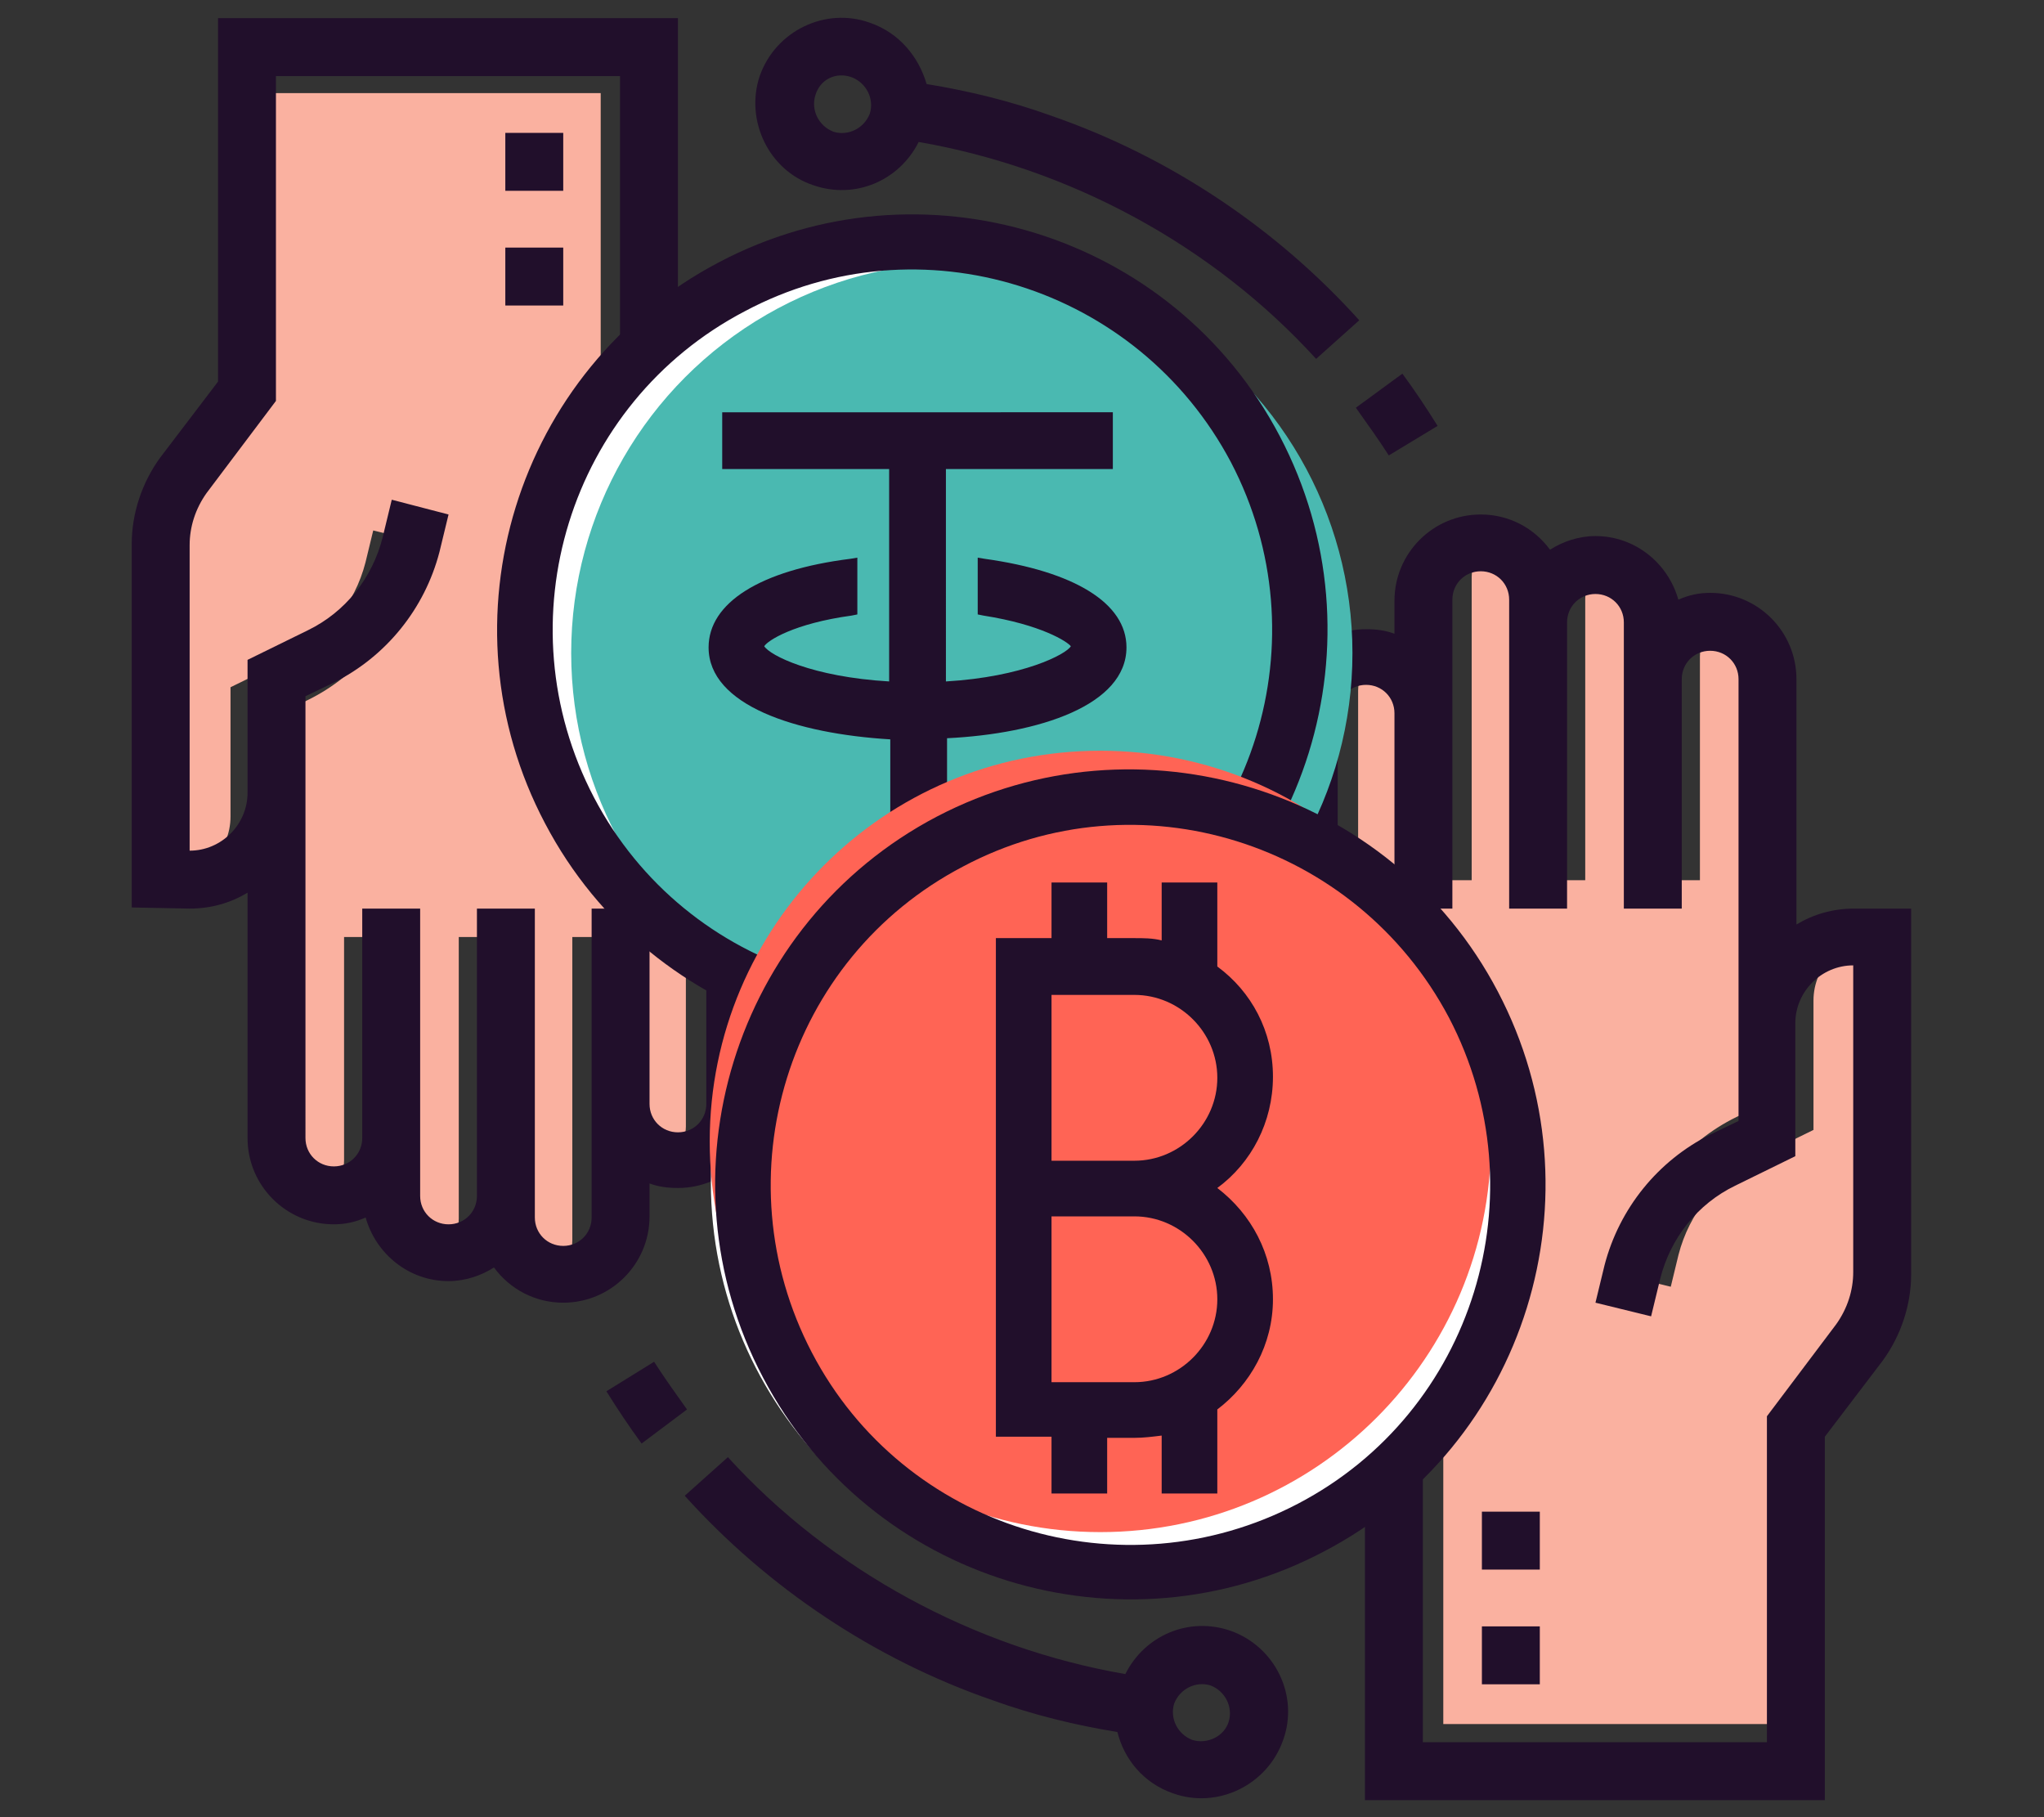
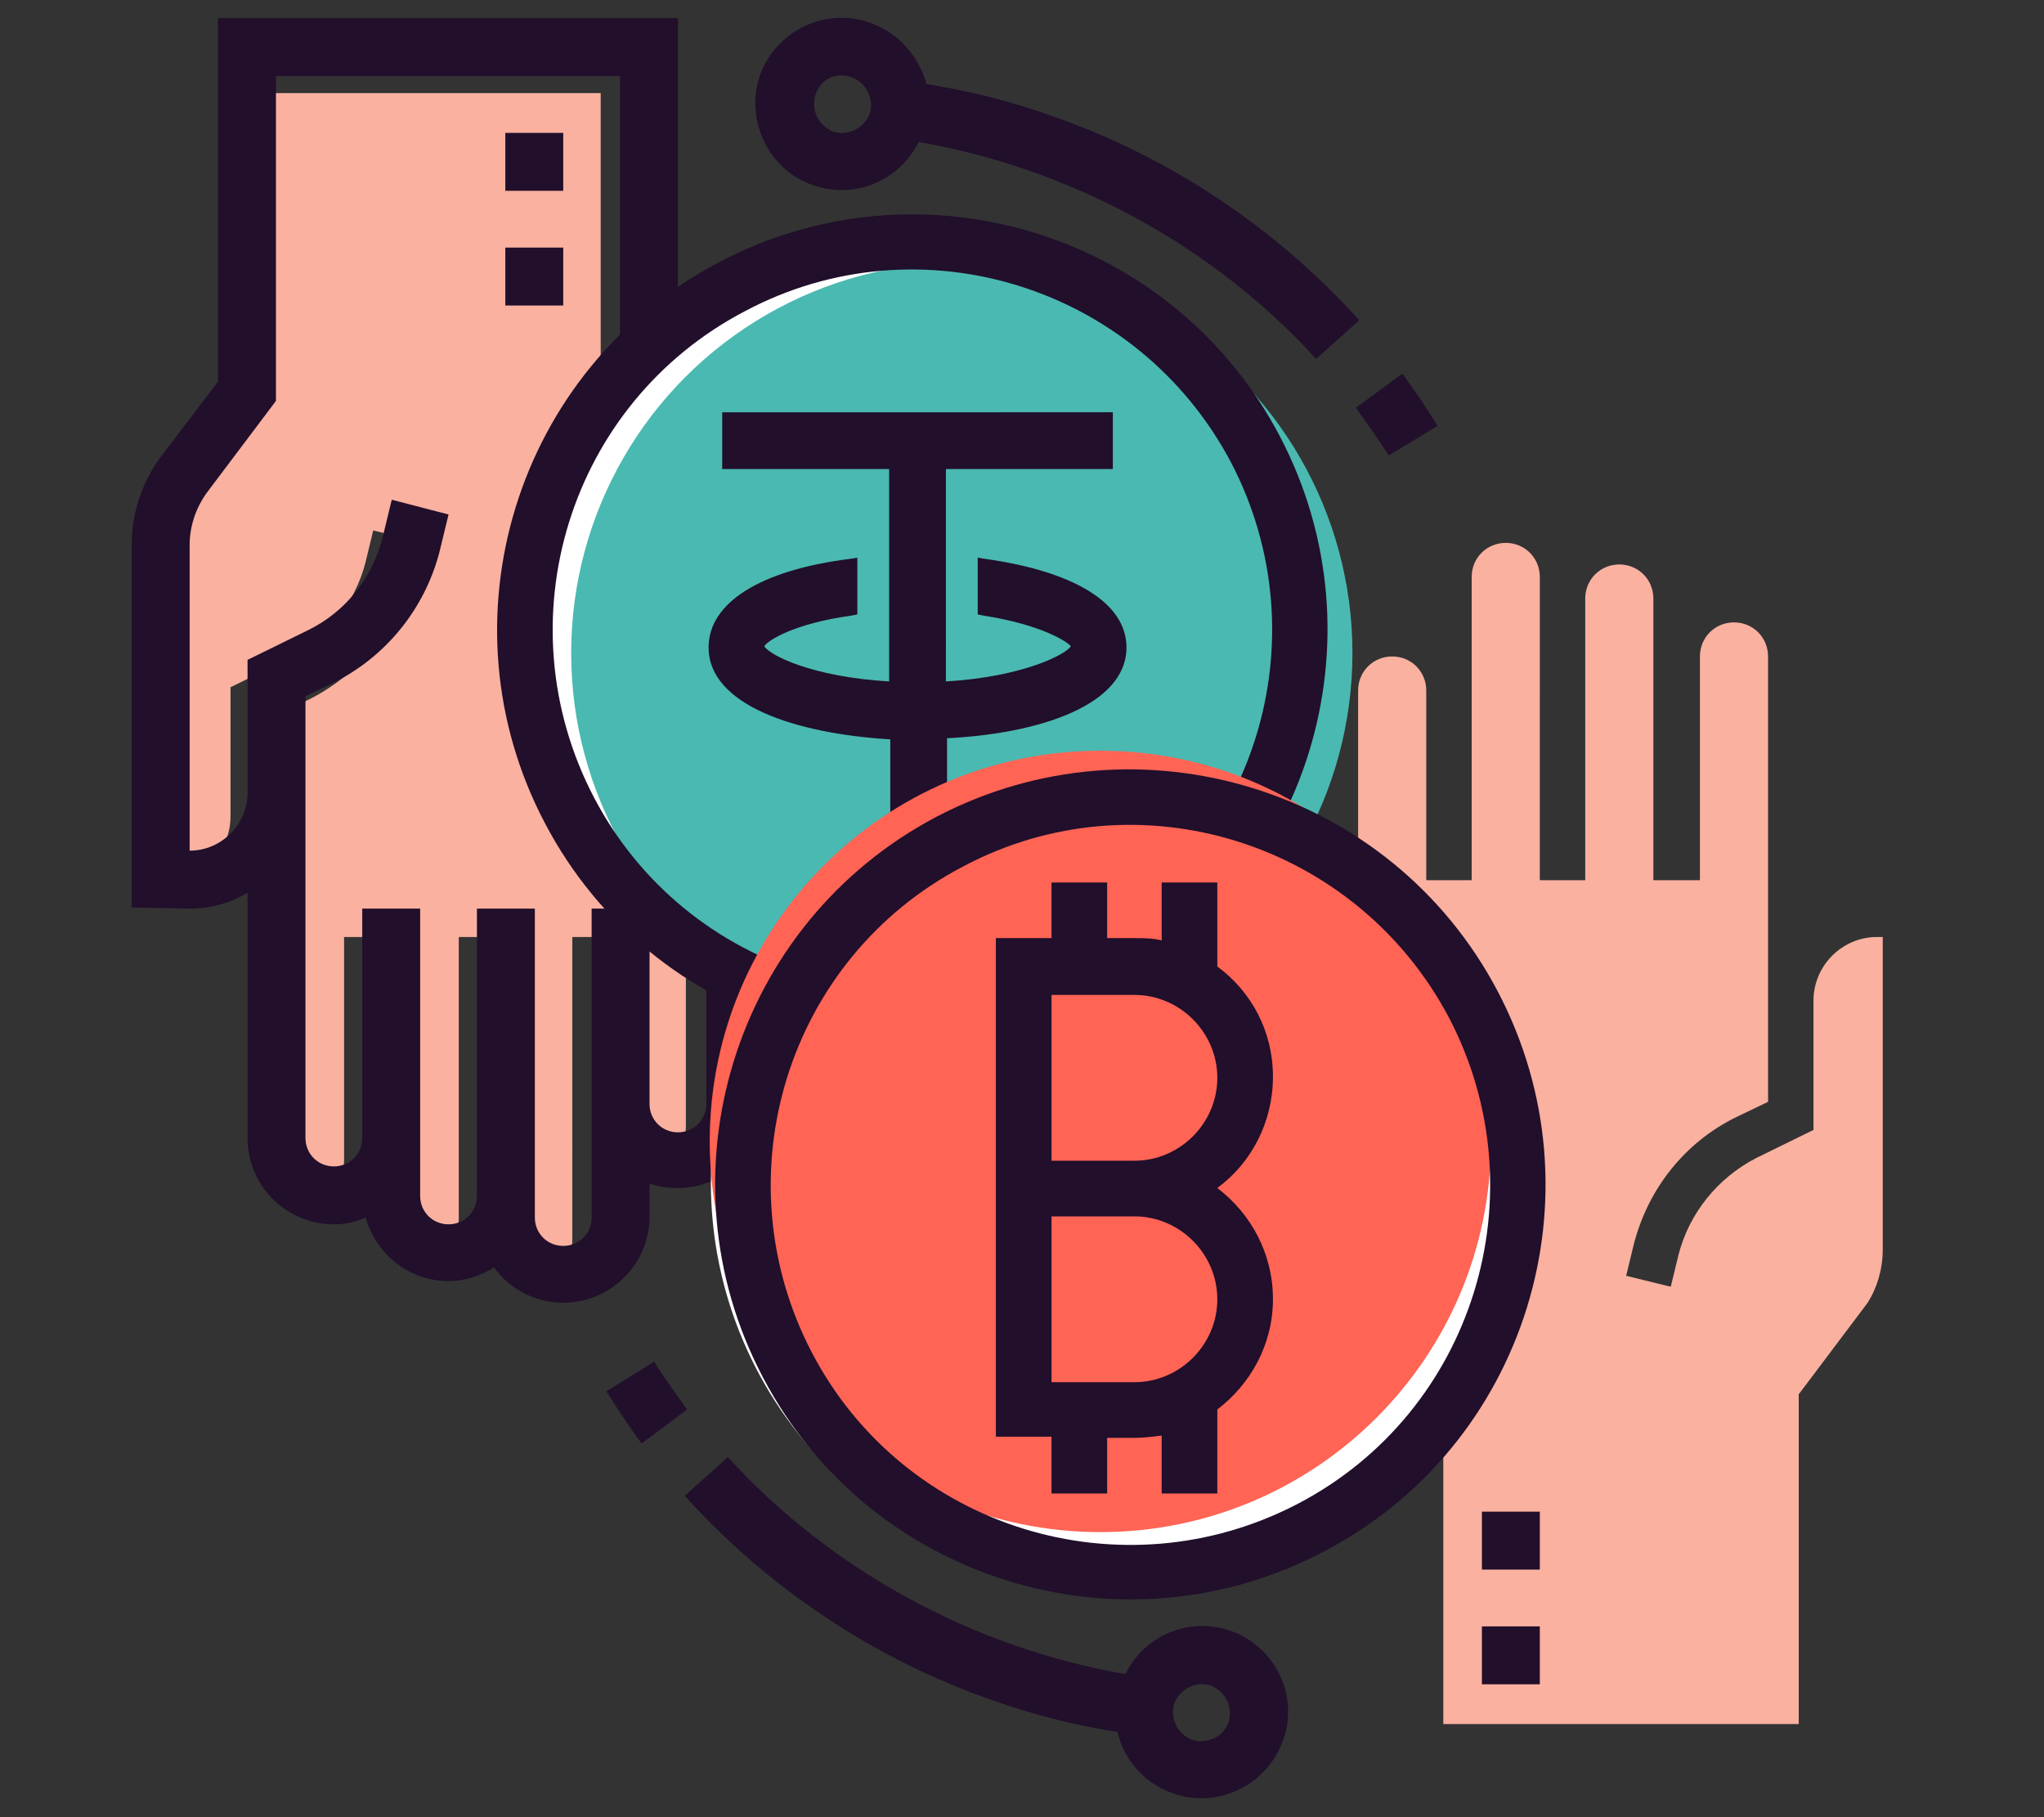
<svg xmlns="http://www.w3.org/2000/svg" version="1.1" id="Layer_1" x="0px" y="0px" width="180px" height="160px" viewBox="0 0 180 160" style="enable-background:new 0 0 180 160;" xml:space="preserve">
  <rect x="0" y="0" width="180" height="160" fill="#333333" stroke="none" />
  <style type="text/css">
	.st0{fill:#FAB1A0;stroke:#FAB1A0;stroke-miterlimit:10;}
	.st1{fill:#210F2B;}
	.st2{fill:#FFFFFF;}
	.st3{fill:#4AB9B1;}
	.st4{fill:#FF6455;}
</style>
  <path class="st0" d="M14.7,50v27c2.8,0,5.1-2.3,5.1-5.1v-5.1v-6.6l5.3-2.6c3.3-1.7,5.7-4.7,6.6-8.2l0.8-3.3l4.9,1.2l-0.8,3.3  c-1.3,5-4.6,9.2-9.3,11.5l-2.5,1.2v3.5v5.1v30.3c0,1.4,1.1,2.5,2.5,2.5s2.5-1.1,2.5-2.5V84.5V82h5.1v2.5v17.7v5.1  c0,1.4,1.1,2.5,2.5,2.5s2.5-1.1,2.5-2.5V82l0,0h5v2.5v17.7v7c0,1.4,1.1,2.5,2.5,2.5s2.5-1.1,2.5-2.5V82h5v2.5v12.9v1.8  c0,1.4,1.1,2.5,2.5,2.5s2.5-1.1,2.5-2.5V82c0-14.1,6.1-26.7,15.8-35.5c0,0-8.9-4.6-14.2-2.1c-0.2,0.1-0.3,0.2-0.5,0.3  c-2.3-0.7-5.1-1.3-7.5-0.9l-1.1-1.4V8.7H22.3v28.7l-6.1,8.1C15.2,46.7,14.7,48.3,14.7,50L14.7,50z" />
  <path class="st1" d="M16.7,80c1.9,0,3.6-0.5,5.1-1.4v21.6c0,4.2,3.4,7.6,7.6,7.6c1,0,1.9-0.2,2.8-0.6c0.9,3.2,3.8,5.6,7.3,5.6  c1.5,0,2.9-0.5,4-1.2c1.4,1.9,3.6,3.1,6.1,3.1c4.2,0,7.6-3.4,7.6-7.6v-2.9c0.8,0.3,1.6,0.4,2.5,0.4c4.2,0,7.6-3.4,7.6-7.6V82  l-5.1-0.1v15.3c0,1.4-1.1,2.5-2.5,2.5s-2.5-1.1-2.5-2.5V80h-5.1v27.2c0,1.4-1.1,2.5-2.5,2.5s-2.5-1.1-2.5-2.5V80H42v25.3l0,0  c0,1.4-1.1,2.5-2.5,2.5s-2.5-1.1-2.5-2.5v-5.1V80h-5.1v20.2c0,1.4-1.1,2.5-2.5,2.5s-2.5-1.1-2.5-2.5V61.3l2.5-1.2  c4.6-2.3,8-6.5,9.3-11.5l0.8-3.3l-5-1.3l-0.8,3.3c-0.9,3.6-3.3,6.6-6.6,8.2l-5.3,2.6v11.7c0,2.8-2.3,5.1-5.1,5.1V48l0,0  c0-1.6,0.5-3.2,1.5-4.6l6.1-8.1V6.7h30.3v33.7l3.1,4.1l6.7,1l-2.7-4.2l-2-2.6V1.6H19.2v32l-5.1,6.7c-1.6,2.2-2.5,4.9-2.5,7.6v32  L16.7,80L16.7,80z" />
  <path class="st0" d="M165.3,110V83c-2.8,0-5.1,2.3-5.1,5.1v5.1v6.6l-5.3,2.6c-3.3,1.7-5.7,4.7-6.6,8.2l-0.8,3.3l-4.9-1.2l0.8-3.3  c1.3-5,4.6-9.2,9.3-11.5l2.5-1.2v-3.5v-5.1V57.8c0-1.4-1.1-2.5-2.5-2.5s-2.5,1.1-2.5,2.5v17.7V78h-5.1v-2.5V57.8v-5.1  c0-1.4-1.1-2.5-2.5-2.5s-2.5,1.1-2.5,2.5V78l0,0h-5v-2.5V57.8v-7c0-1.4-1.1-2.5-2.5-2.5s-2.5,1.1-2.5,2.5V78h-5v-2.5V62.6v-1.8  c0-1.4-1.1-2.5-2.5-2.5s-2.5,1.1-2.5,2.5V78c0,14.1-6.1,26.7-15.8,35.5c0,0,8.9,4.6,14.2,2.1c0.2-0.1,0.3-0.2,0.5-0.3  c2.3,0.7,5.1,1.3,7.5,0.9l1.1,1.4v33.7h30.3v-28.7l6.1-8.1C164.8,113.3,165.3,111.7,165.3,110L165.3,110z" />
-   <path class="st1" d="M163.3,80c-1.9,0-3.6,0.5-5.1,1.4V59.8c0-4.2-3.4-7.6-7.6-7.6c-1,0-1.9,0.2-2.8,0.6c-0.9-3.2-3.8-5.6-7.3-5.6  c-1.5,0-2.9,0.5-4,1.2c-1.4-1.9-3.6-3.1-6.1-3.1c-4.2,0-7.6,3.4-7.6,7.6v2.9c-0.8-0.3-1.6-0.4-2.5-0.4c-4.2,0-7.6,3.4-7.6,7.6v15  l5.1,0.1V62.8c0-1.4,1.1-2.5,2.5-2.5s2.5,1.1,2.5,2.5V80h5.1V52.8c0-1.4,1.1-2.5,2.5-2.5s2.5,1.1,2.5,2.5V80h5.1V54.8l0,0  c0-1.4,1.1-2.5,2.5-2.5s2.5,1.1,2.5,2.5v5.1V80h5.1V59.8c0-1.4,1.1-2.5,2.5-2.5s2.5,1.1,2.5,2.5v38.9l-2.5,1.2  c-4.6,2.3-8,6.5-9.3,11.5l-0.8,3.3l4.9,1.2l0.8-3.3c0.9-3.6,3.3-6.6,6.6-8.2l5.3-2.6V90.1c0-2.8,2.3-5.1,5.1-5.1v27l0,0  c0,1.6-0.5,3.2-1.5,4.6l-6.1,8.1v28.7h-30.3v-33.7l-3.1-4.1l-6.7-1l2.7,4.2l2,2.6v37.1h40.5v-32l5.1-6.7c1.6-2.2,2.5-4.9,2.5-7.6V80  H163.3z" />
  <g>
    <path class="st2" d="M81.4,20.2c19.9,0,36.1,16.1,36.1,35.9c0,2.4-0.6,7.6-1,9.8C113.2,82.4,99,92,81.4,92   c-19.9,0-36.1-16.1-36.1-35.9C45.3,36.2,61.5,20.2,81.4,20.2z" />
    <path class="st2" d="M98.7,68.2c19.9,0,36.1,16.1,36.1,35.9S118.6,140,98.7,140s-36.1-16.1-36.1-35.9   C62.6,84.2,78.8,68.2,98.7,68.2z" />
  </g>
  <path class="st1" d="M130.5,143.2h5.1v5.1h-5.1V143.2z" />
  <path class="st1" d="M130.5,133.1h5.1v5.1h-5.1V133.1z" />
  <path class="st1" d="M44.5,11.7h5.1v5.1h-5.1V11.7z" />
  <path class="st1" d="M44.5,21.8h5.1v5.1h-5.1V21.8z" />
  <path class="st1" d="M53.4,122.5c1,1.6,2,3.1,3.1,4.6l4-3c-1-1.4-2-2.8-2.9-4.2L53.4,122.5z" />
  <path class="st1" d="M108.4,143.6c-3.7-1.3-7.6,0.4-9.3,3.8c-13.3-2.3-25.9-9.1-35-19.1l-3.8,3.4c7.3,8.1,16.7,14.4,27.1,18  c3.6,1.3,7.3,2.2,11,2.8c0.6,2.4,2.3,4.5,4.9,5.4c3.9,1.4,8.3-0.7,9.7-4.7C114.4,149.3,112.3,145,108.4,143.6L108.4,143.6z   M105,153.2c-1.3-0.5-2-1.9-1.6-3.2c0.5-1.3,1.9-2,3.2-1.6c1.3,0.5,2,1.9,1.6,3.2C107.8,152.9,106.3,153.6,105,153.2z" />
  <path class="st1" d="M126.6,37.5c-1-1.6-2-3.1-3.1-4.6l-4.1,3c1,1.4,2,2.8,2.9,4.2L126.6,37.5z" />
  <path class="st1" d="M71.6,16.3c3.7,1.3,7.6-0.4,9.3-3.8c13.3,2.3,25.9,9.1,35,19.1l3.8-3.4c-7.3-8.1-16.7-14.4-27.1-18  C89,8.9,85.3,8,81.6,7.4c-0.7-2.4-2.4-4.5-5-5.4c-3.9-1.4-8.3,0.7-9.7,4.7C65.6,10.6,67.7,15,71.6,16.3L71.6,16.3z M75,6.8  c1.3,0.5,2,1.9,1.6,3.2c-0.5,1.3-1.9,2-3.2,1.6c-1.3-0.5-2-1.9-1.6-3.2C72.2,7,73.6,6.3,75,6.8z" />
  <circle class="st3" cx="84.7" cy="57.5" r="34.4" />
  <g>
    <g>
      <path class="st1" d="M112.7,38.4c-9.4-17.9-31.6-24.7-49.4-15.3C45.4,32.5,38.6,54.7,48,72.5c9.4,17.9,31.6,24.7,49.4,15.3    S122.1,56.3,112.7,38.4z M108.4,40.7c8.1,15.5,2.2,34.7-13.3,42.8s-34.7,2.2-42.8-13.3s-2.2-34.7,13.3-42.8    C81,19.2,100.2,25.2,108.4,40.7z" />
    </g>
  </g>
  <path class="st1" d="M99.2,57c0-3.9-4.6-6.7-12.5-7.8l-0.6-0.1v5l0.5,0.1c5.1,0.8,7.4,2.3,7.7,2.7c-0.4,0.7-4.2,2.7-11,3.1V41.3H98  v-5H83.2h-5H63.6v5h14.7V60c-6.8-0.4-10.5-2.3-11-3.1c0.3-0.5,2.6-2,7.7-2.7l0.5-0.1v-5l-0.6,0.1c-8,1-12.5,3.9-12.5,7.8  c0,5.1,7.7,7.6,16,8.1v14h5V65C91.5,64.6,99.2,62.1,99.2,57z" />
  <g>
    <path class="st4" d="M96.9,66.1c19,0,34.4,15.4,34.4,34.4s-15.4,34.4-34.4,34.4s-34.4-15.4-34.4-34.4S77.9,66.1,96.9,66.1z" />
    <g>
      <path class="st1" d="M92.6,131.5h4.9v-4.9h2.4c0.8,0,1.6-0.1,2.4-0.2v5.1h4.9v-7.4c2.9-2.2,4.9-5.7,4.9-9.7s-1.9-7.5-4.9-9.8    c3-2.2,4.9-5.8,4.9-9.8s-1.9-7.5-4.9-9.7v-7.4h-4.9v5.1c-0.8-0.2-1.6-0.2-2.4-0.2h-2.4v-4.9h-4.9v4.9h-4.9v43.9h4.9V131.5z     M92.6,87.6h7.3c4,0,7.3,3.3,7.3,7.3s-3.3,7.3-7.3,7.3h-7.3V87.6z M92.6,107.1h7.3c4,0,7.3,3.3,7.3,7.3s-3.3,7.3-7.3,7.3h-7.3    V107.1z" />
      <path class="st1" d="M131.9,87.3c-9.4-17.9-31.6-24.7-49.4-15.4c-17.9,9.4-24.7,31.6-15.3,49.4c9.4,17.9,31.6,24.7,49.4,15.3    C134.4,127.3,141.3,105.2,131.9,87.3z M127.6,89.6c8.1,15.5,2.2,34.7-13.3,42.8s-34.7,2.2-42.8-13.3s-2.2-34.7,13.3-42.8    C100.2,68.1,119.4,74.1,127.6,89.6z" />
    </g>
  </g>
</svg>